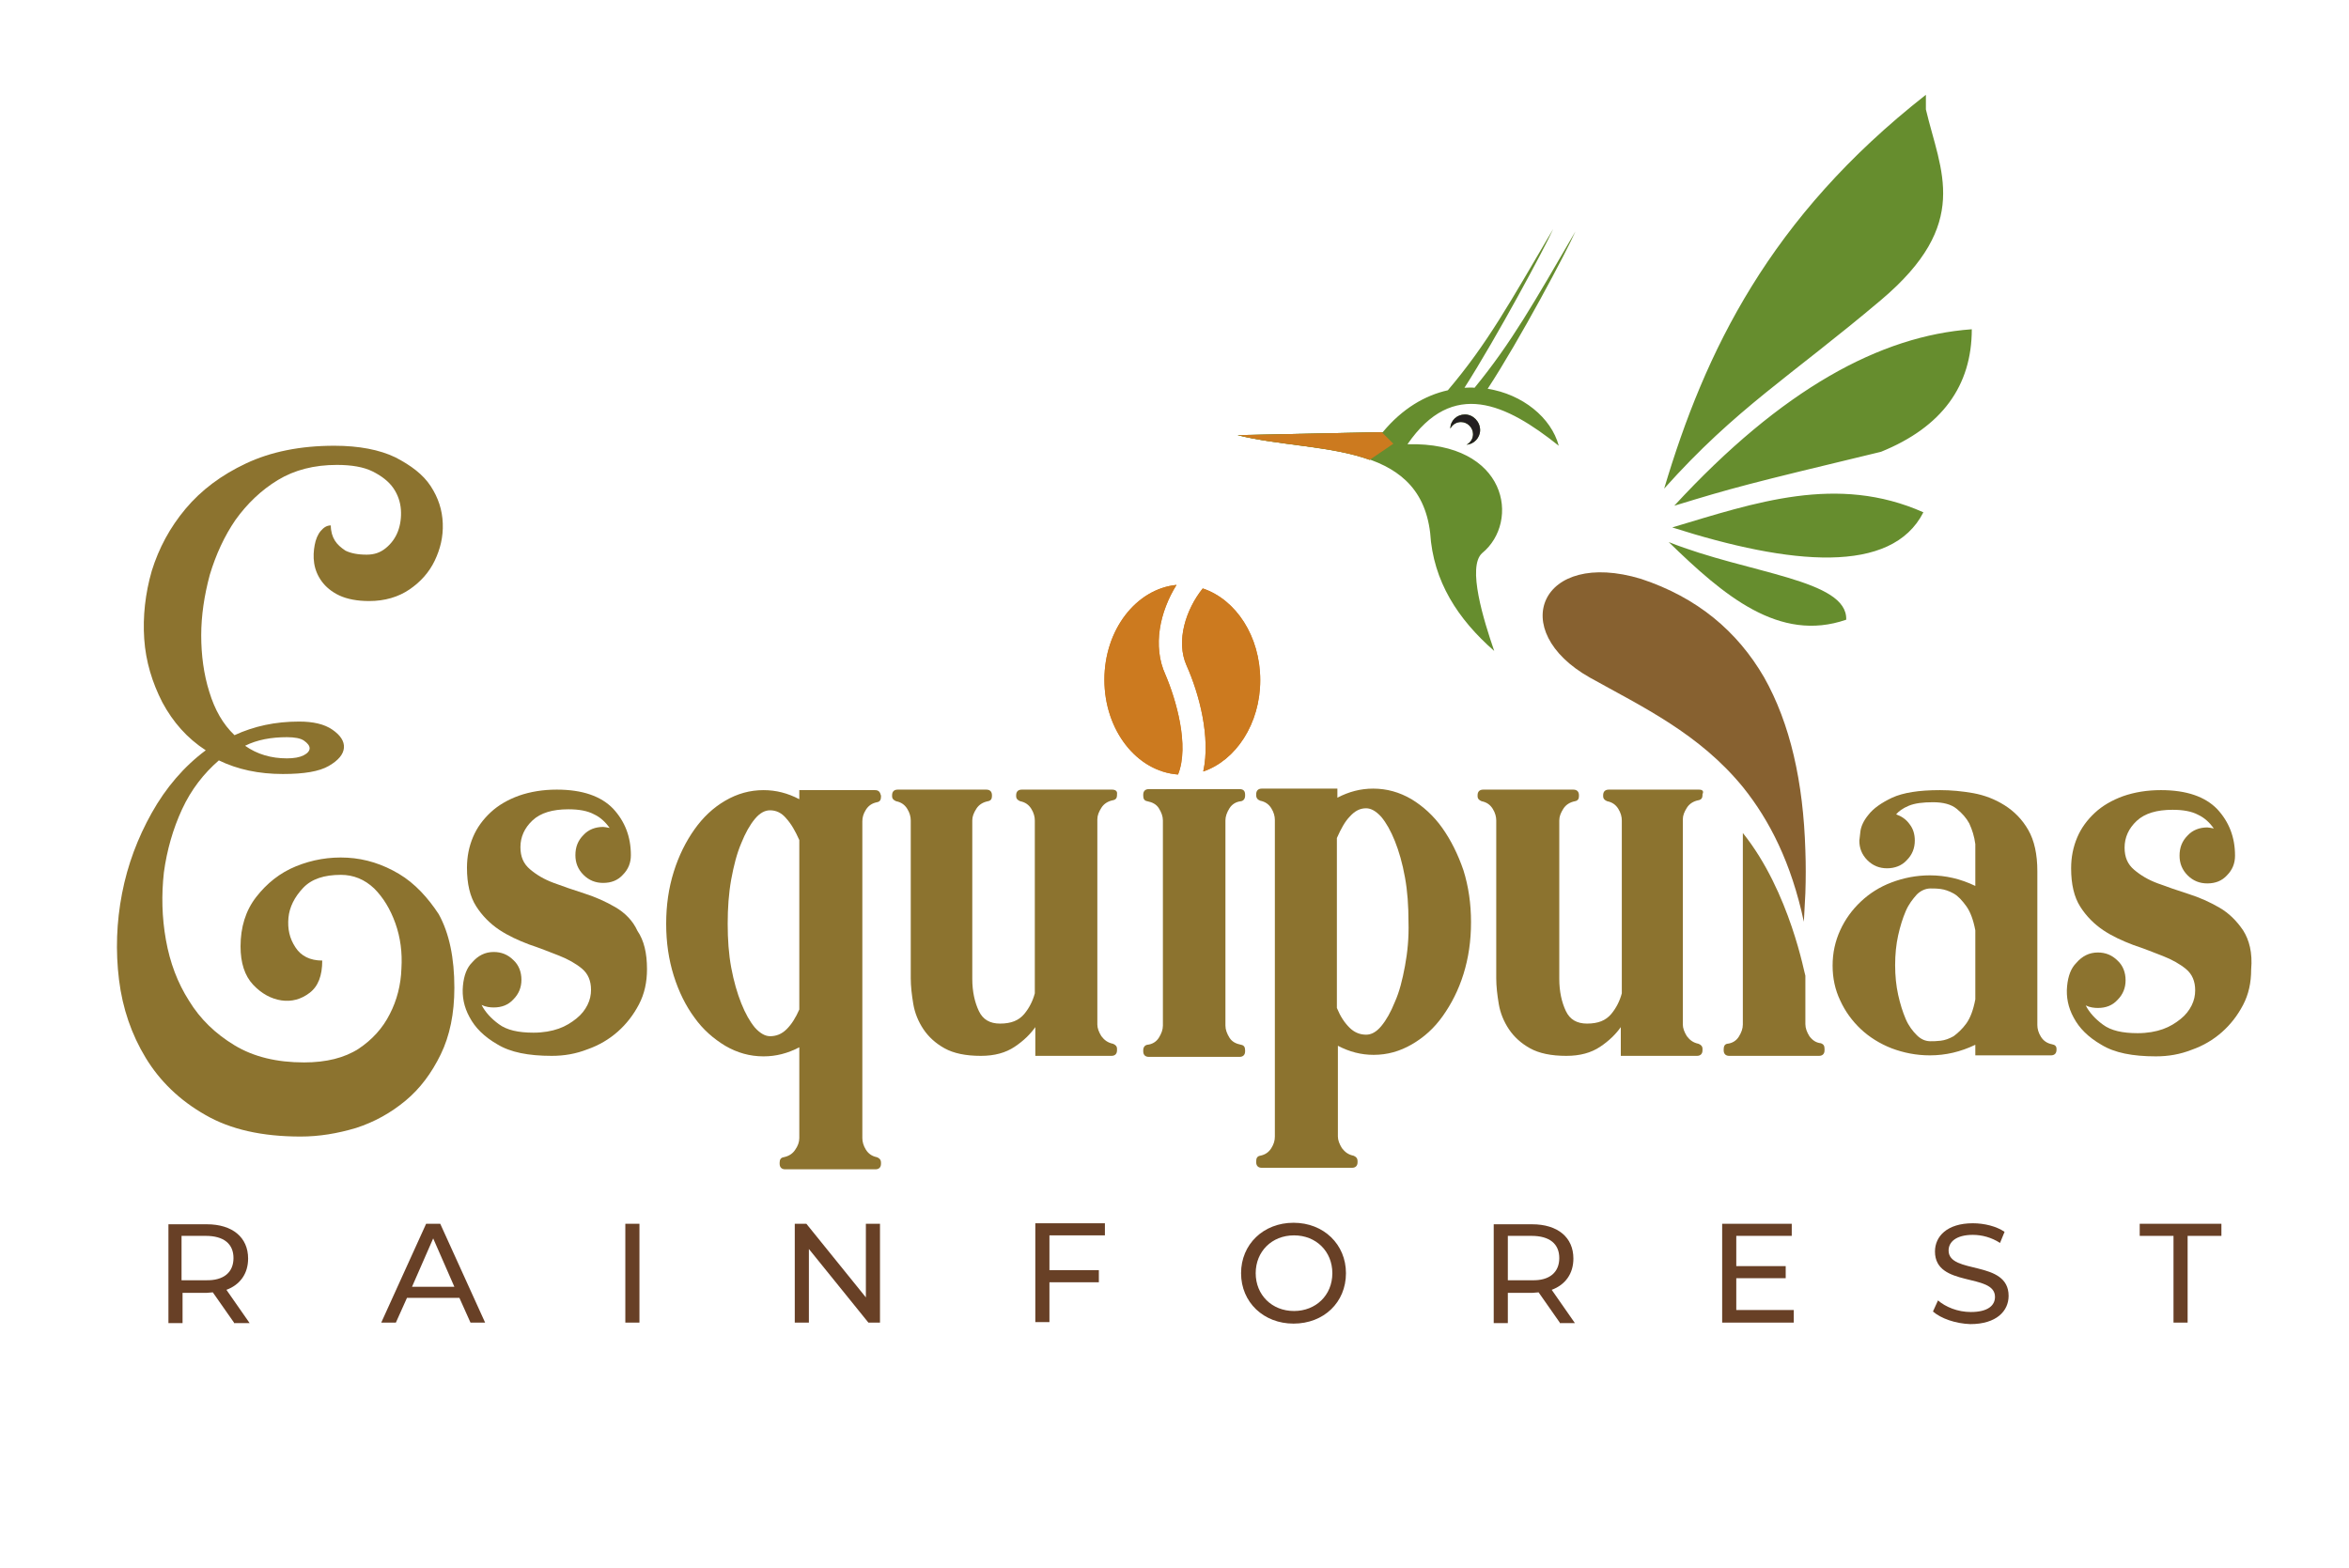
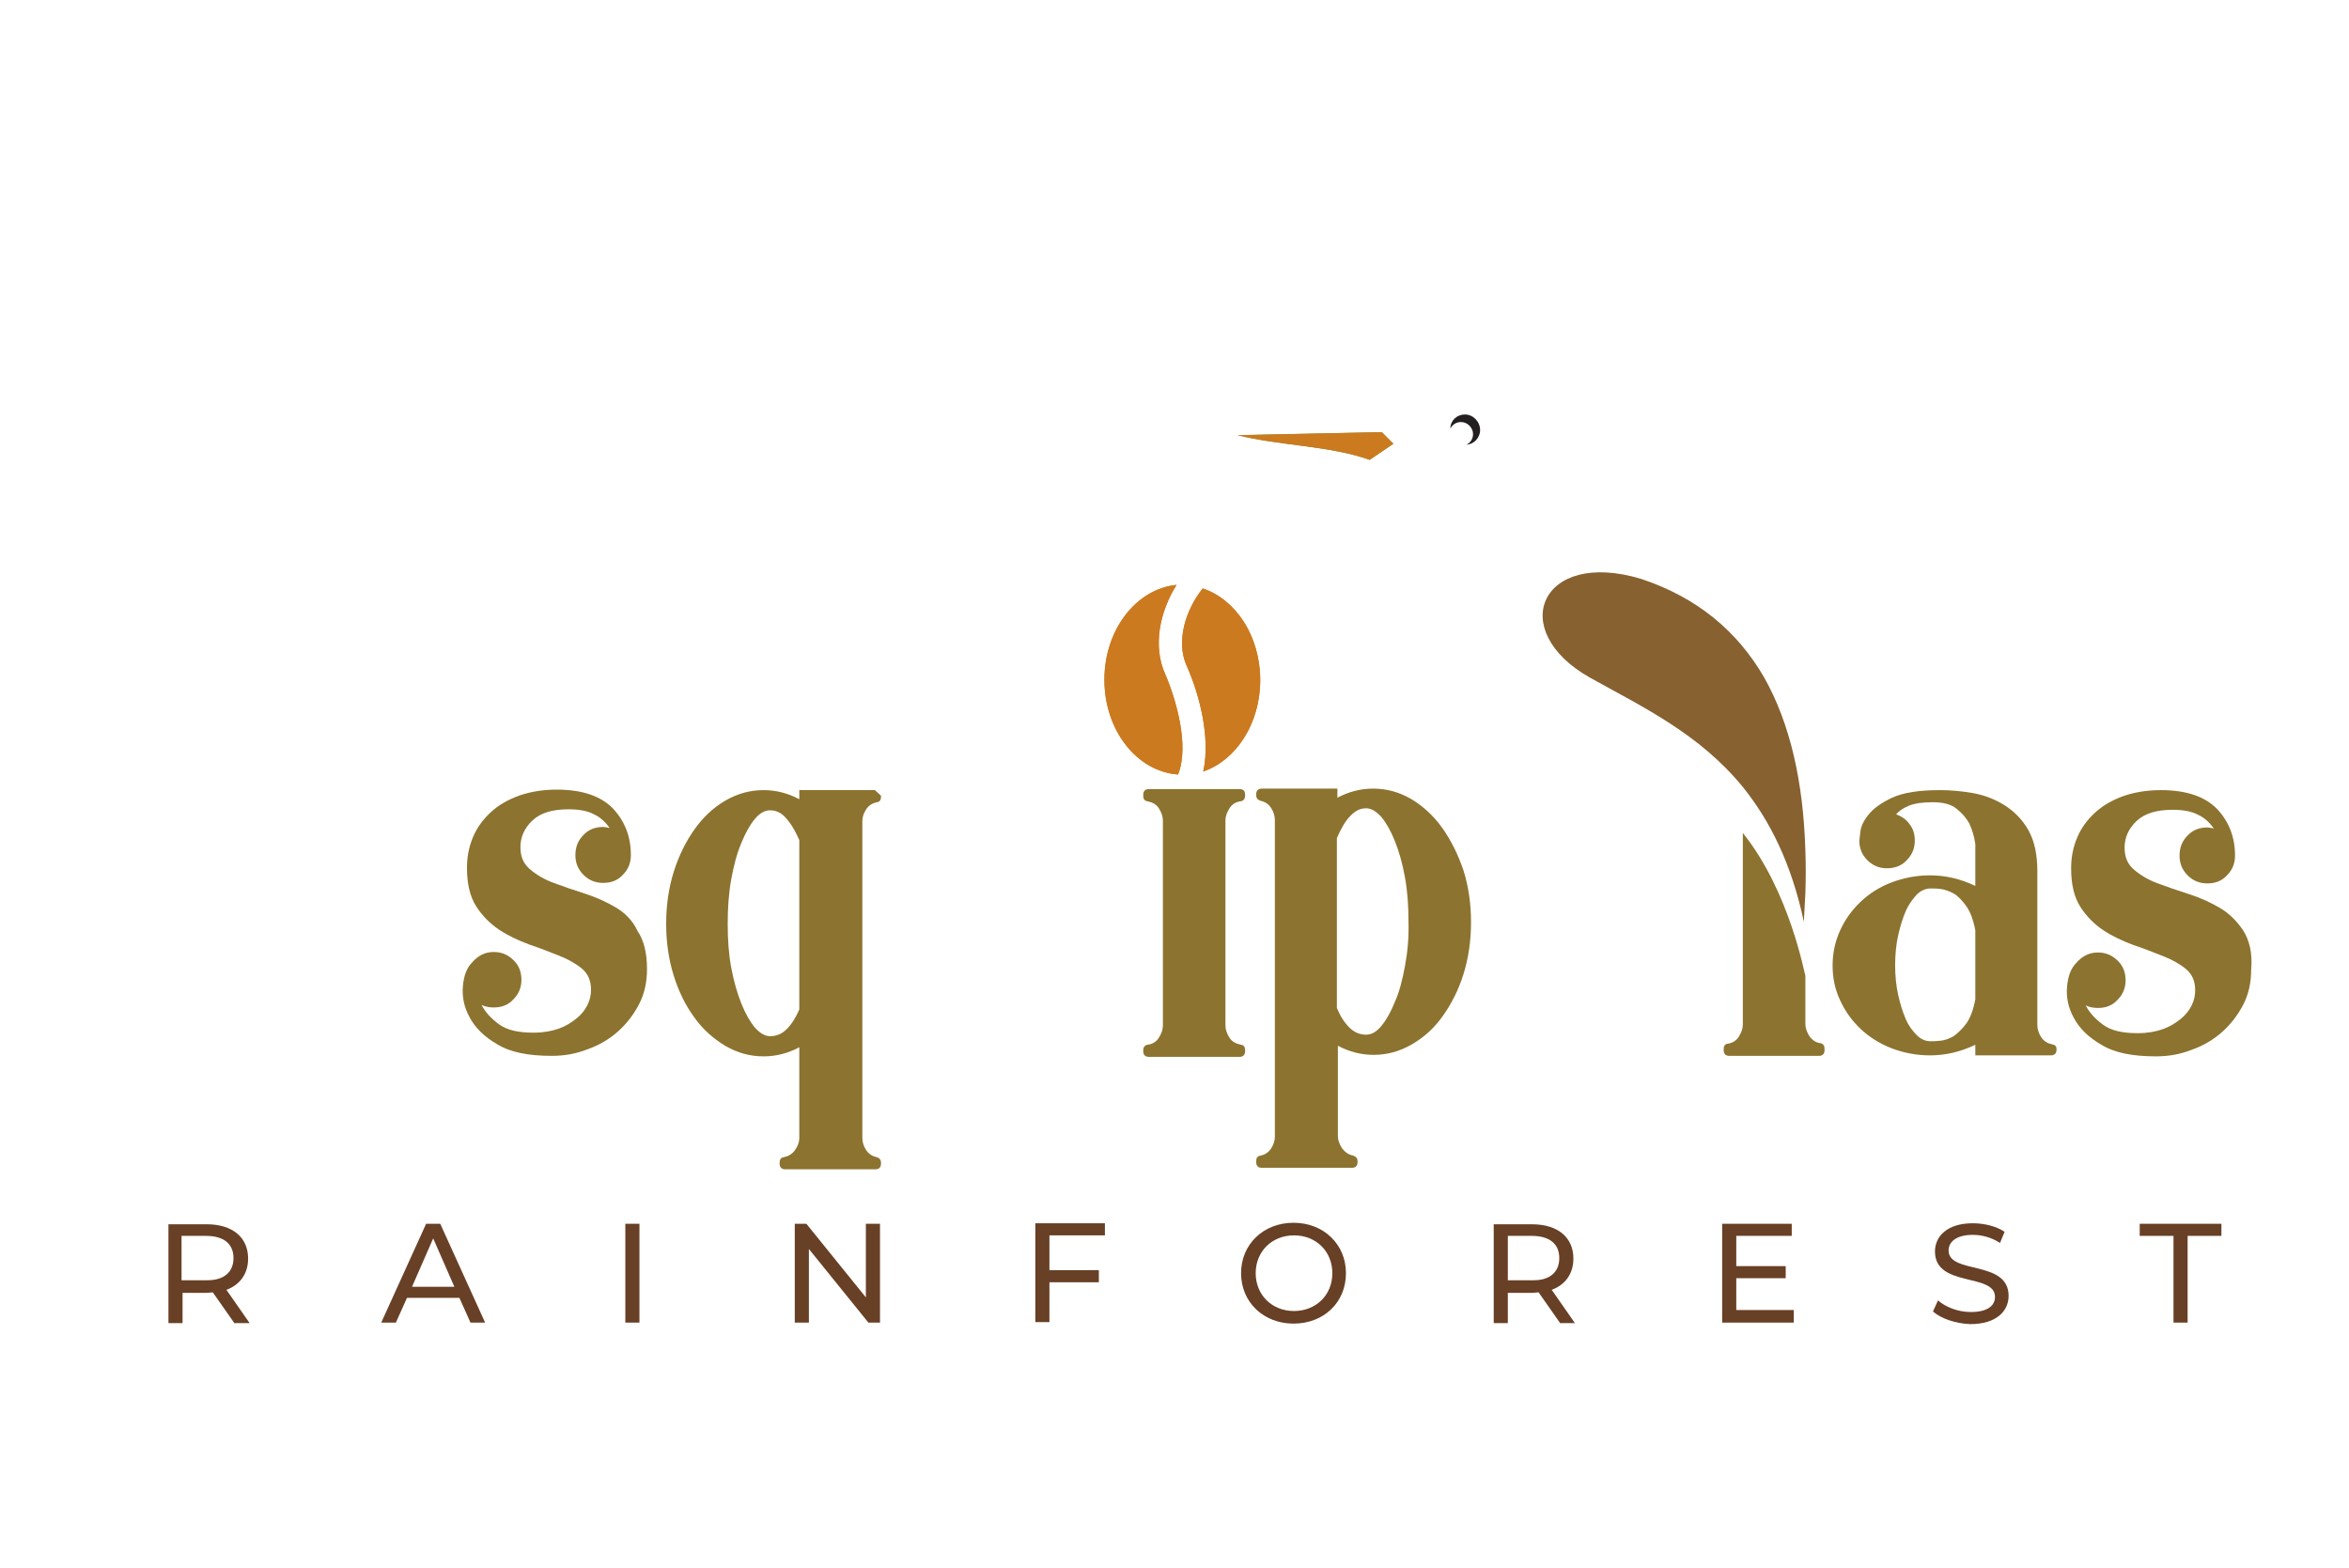
<svg xmlns="http://www.w3.org/2000/svg" version="1.1" id="Capa_1" x="0px" y="0px" viewBox="0 0 465.8 311" style="enable-background:new 0 0 465.8 311;" xml:space="preserve">
  <style type="text/css">
	.st0{fill-rule:evenodd;clip-rule:evenodd;fill:#CC7A1F;}
	.st1{fill-rule:evenodd;clip-rule:evenodd;fill:#668D2E;}
	.st2{fill:#8C732F;}
	.st3{fill:#876130;}
	.st4{fill-rule:evenodd;clip-rule:evenodd;fill:#231F20;}
	.st5{fill:#684026;}
</style>
  <path class="st0" d="M233.6,153.6c-8.2-0.6-14.6-8.8-14.6-18.8c0-9.9,6.3-18,14.3-18.8c-3.3,5.3-4.8,12.1-2.2,17.8  C233.2,138.7,235.9,147.9,233.6,153.6 M238.5,116.7c6.6,2.2,11.4,9.5,11.4,18.2c0,8.6-4.8,15.9-11.3,18.1c1.5-6.8-0.8-15.4-3.3-21  C233.1,127.1,235.2,120.8,238.5,116.7z" />
  <path class="st0" d="M233.6,153.6c-8.2-0.6-14.6-8.8-14.6-18.8c0-9.9,6.3-18,14.3-18.8c-3.3,5.3-4.8,12.1-2.2,17.8  C233.2,138.7,235.9,147.9,233.6,153.6 M238.5,116.7c6.6,2.2,11.4,9.5,11.4,18.2c0,8.6-4.8,15.9-11.3,18.1c1.5-6.8-0.8-15.4-3.3-21  C233.1,127.1,235.2,120.8,238.5,116.7z" />
-   <path class="st1" d="M381.9,18.8c-31,24.3-43.8,50.9-51.9,78.1c14.3-16,25-22.2,43-37.4c18-15.2,11.8-25.5,8.9-37.8 M391,65.3  c-18.1,1.3-37.6,11.8-59,35c11.8-3.6,14-4.2,41-10.7C385.1,84.7,391,76.5,391,65.3z M381.4,101.6c-6.3,12.4-26.3,10.5-49.8,3  C348,99.7,364.3,94,381.4,101.6z M366.1,122.9c-13.3,4.6-24.3-4.8-35.2-15.4C346.7,113.8,366.4,114.9,366.1,122.9z M290.5,82.2  c-1.6,0-2.9,1.2-2.9,2.8c0.4-0.8,1.2-1.3,2.1-1.3c1.3,0,2.4,1.1,2.4,2.4c0,0.9-0.5,1.7-1.3,2.1c1.5-0.1,2.7-1.4,2.7-2.9  C293.5,83.6,292.1,82.2,290.5,82.2z M293.9,109.7c-3,2.7,0.3,13.3,2.4,19.4c-7.2-6.3-12.1-13.8-12.7-23.4  c-2.2-18.6-23.1-15.7-38.2-19.4c9.6-0.2,19.2-0.4,28.8-0.6c3.9-4.7,8.4-7.3,12.9-8.3c7.9-9.3,12.3-17.4,20.9-32  c-1.7,3.8-11.2,21.5-17.6,31.5c0.7,0,1.3-0.1,2,0c7.3-8.9,11.8-16.9,20-31c-1.7,3.9-11.1,21.6-17.4,31.2c6.9,1.1,12.6,5.7,14.1,11.3  c-10.4-8.3-21-13.4-30-0.3C299,87.6,301.5,103.5,293.9,109.7z" />
  <g>
    <g>
      <path class="st2" d="M345.6,165.2v38c0,0.8-0.3,1.6-0.8,2.4c-0.5,0.8-1.3,1.3-2.3,1.4c-0.5,0.1-0.7,0.5-0.7,1.1v0.2    c0,0.7,0.4,1.1,1.1,1.1h17.8c0.7,0,1.1-0.4,1.1-1.1V208c0-0.6-0.2-0.9-0.7-1.1c-1-0.1-1.7-0.6-2.3-1.4c-0.5-0.8-0.8-1.6-0.8-2.4    v-9.6C357.9,193.6,355,176.9,345.6,165.2z" />
      <path class="st2" d="M406.9,207.1c-1-0.2-1.7-0.7-2.2-1.5c-0.5-0.8-0.7-1.6-0.7-2.3v-30.5c0-3.4-0.6-6.1-1.8-8.2    c-1.2-2.1-2.8-3.7-4.7-4.9c-1.9-1.2-4-2-6.2-2.4c-2.3-0.4-4.4-0.6-6.6-0.6c-4.2,0-7.3,0.5-9.5,1.5c-2.1,1-3.7,2.1-4.7,3.4    c-1,1.2-1.5,2.4-1.6,3.4c-0.1,1.1-0.2,1.6-0.2,1.7c0,1.5,0.5,2.8,1.6,3.9c1.1,1.1,2.4,1.6,3.9,1.6s2.9-0.5,3.9-1.6    c1.1-1.1,1.6-2.4,1.6-3.9c0-1.2-0.3-2.3-1-3.2c-0.7-1-1.6-1.6-2.7-2c0.5-0.6,1.3-1.2,2.5-1.7c1.2-0.5,2.8-0.7,4.8-0.7    c2,0,3.6,0.4,4.7,1.3c1.1,0.9,1.9,1.8,2.5,2.9c0.6,1.3,1,2.6,1.2,4.1v8.3c-2.9-1.4-5.9-2.1-9-2.1c-2.7,0-5.2,0.5-7.6,1.4    c-2.4,0.9-4.4,2.2-6.1,3.8c-1.7,1.6-3.1,3.5-4.1,5.7c-1,2.2-1.5,4.5-1.5,7c0,2.5,0.5,4.8,1.5,6.9c1,2.2,2.4,4.1,4.1,5.7    c1.7,1.6,3.8,2.9,6.1,3.8c2.4,0.9,4.9,1.4,7.6,1.4c3.1,0,6.1-0.7,9-2.1v2.1h15c0.7,0,1.1-0.4,1.1-1.1V208    C407.8,207.5,407.5,207.2,406.9,207.1z M391.7,198.2c-0.4,2.1-1,3.7-1.8,4.8c-0.8,1.1-1.7,1.9-2.5,2.5c-0.9,0.5-1.7,0.8-2.6,0.9    c-0.8,0.1-1.5,0.1-2,0.1c-1,0-1.9-0.4-2.7-1.2c-0.8-0.8-1.6-1.8-2.2-3.2c-0.6-1.4-1.1-3-1.5-4.8c-0.4-1.8-0.6-3.8-0.6-5.9    c0-2.1,0.2-4.1,0.6-5.9c0.4-1.8,0.9-3.4,1.5-4.8c0.6-1.4,1.4-2.4,2.2-3.3c0.8-0.8,1.8-1.2,2.7-1.2c0.5,0,1.2,0,2,0.1    c0.8,0.1,1.7,0.4,2.6,0.9c0.9,0.5,1.7,1.4,2.5,2.5c0.8,1.1,1.4,2.7,1.8,4.8V198.2z" />
      <path class="st2" d="M444.8,184.5c-1.3-1.9-2.8-3.4-4.7-4.5c-1.9-1.1-3.9-2-6.1-2.7c-2.2-0.7-4.2-1.4-6.1-2.1    c-1.9-0.7-3.4-1.6-4.7-2.7c-1.3-1.1-1.9-2.5-1.9-4.4c0-2,0.8-3.8,2.4-5.3c1.6-1.5,4-2.2,7.1-2.2c2.1,0,3.8,0.3,5.1,1    c1.3,0.6,2.3,1.6,3.1,2.7c-0.6-0.1-1-0.2-1.3-0.2c-1.5,0-2.9,0.5-3.9,1.6c-1.1,1.1-1.6,2.4-1.6,4c0,1.5,0.5,2.8,1.6,3.9    c1.1,1.1,2.4,1.6,3.9,1.6c1.6,0,2.9-0.5,3.9-1.6c1.1-1.1,1.6-2.4,1.6-3.9c0-3.7-1.2-6.7-3.5-9.2c-2.4-2.5-6.1-3.8-11.2-3.8    c-2.7,0-5.2,0.4-7.5,1.2c-2.2,0.8-4.1,1.9-5.6,3.3c-1.5,1.4-2.7,3-3.5,4.9c-0.8,1.9-1.2,3.9-1.2,6.1c0,3.2,0.6,5.7,1.8,7.6    c1.2,1.9,2.8,3.5,4.6,4.7c1.8,1.2,3.8,2.1,5.9,2.9c2.1,0.7,4.1,1.5,5.9,2.2c1.8,0.7,3.4,1.6,4.6,2.6c1.2,1,1.8,2.4,1.8,4.2    c0,1-0.2,2-0.7,3c-0.5,1-1.2,1.9-2.2,2.7c-1,0.8-2.1,1.5-3.5,2c-1.4,0.5-3.1,0.8-5,0.8c-3,0-5.3-0.5-6.9-1.7    c-1.5-1.1-2.7-2.4-3.4-3.8c0.8,0.4,1.7,0.5,2.4,0.5c1.6,0,2.9-0.5,3.9-1.6c1.1-1.1,1.6-2.4,1.6-3.9c0-1.5-0.5-2.9-1.6-3.9    c-1.1-1.1-2.4-1.6-3.9-1.6c-1.7,0-3.1,0.7-4.3,2.1c-1,1-1.6,2.5-1.8,4.6c-0.2,2.1,0.2,4.2,1.3,6.2c1.1,2.1,2.9,3.9,5.5,5.4    c2.6,1.6,6.2,2.3,10.8,2.3c2.5,0,4.8-0.4,7.1-1.3c2.3-0.8,4.3-2,6-3.5c1.7-1.5,3.1-3.3,4.2-5.4c1.1-2.1,1.6-4.4,1.6-7    C446.7,188.9,446,186.4,444.8,184.5z" />
-       <path class="st2" d="M336.9,156.6H319c-0.7,0-1.1,0.4-1.1,1.1v0.2c0,0.5,0.3,0.8,0.8,1c1,0.2,1.7,0.7,2.2,1.5    c0.5,0.8,0.7,1.6,0.7,2.3v34.3c-0.4,1.5-1.1,2.9-2.1,4.1c-1.1,1.3-2.6,1.9-4.8,1.9c-2,0-3.4-0.8-4.2-2.5c-0.8-1.7-1.3-3.8-1.3-6.4    v-31.4c0-0.8,0.3-1.5,0.8-2.3c0.5-0.8,1.3-1.3,2.3-1.5c0.6-0.1,0.8-0.5,0.8-1v-0.2c0-0.7-0.4-1.1-1.1-1.1h-17.9    c-0.7,0-1.1,0.4-1.1,1.1v0.2c0,0.5,0.3,0.8,0.8,1c1,0.2,1.7,0.7,2.2,1.5c0.5,0.8,0.7,1.6,0.7,2.3V194c0,1.6,0.2,3.3,0.5,5.1    c0.3,1.8,1,3.5,2,5c1,1.5,2.4,2.8,4.2,3.8c1.8,1,4.2,1.5,7.2,1.5c2.7,0,4.9-0.6,6.7-1.8c1.8-1.2,3.1-2.5,4.1-3.9v5.7h15.1    c0.7,0,1.1-0.4,1.1-1.1V208c0-0.5-0.3-0.8-0.8-1c-1-0.2-1.7-0.7-2.3-1.5c-0.5-0.8-0.8-1.6-0.8-2.3v-40.7c0-0.8,0.3-1.5,0.8-2.3    c0.5-0.8,1.3-1.3,2.3-1.5c0.6-0.1,0.8-0.5,0.8-1v-0.2C337.9,156.9,337.6,156.6,336.9,156.6z" />
      <path class="st2" d="M122,179.9c-1.9-1.1-3.9-2-6.1-2.7c-2.2-0.7-4.2-1.4-6.1-2.1c-1.9-0.7-3.4-1.6-4.7-2.7    c-1.3-1.1-1.9-2.5-1.9-4.4c0-2,0.8-3.8,2.4-5.3c1.6-1.5,4-2.2,7.1-2.2c2.1,0,3.8,0.3,5.1,1c1.3,0.6,2.3,1.6,3.1,2.7    c-0.6-0.1-1-0.2-1.3-0.2c-1.5,0-2.9,0.5-3.9,1.6c-1.1,1.1-1.6,2.4-1.6,4c0,1.5,0.5,2.8,1.6,3.9c1.1,1.1,2.4,1.6,3.9,1.6    c1.6,0,2.9-0.5,3.9-1.6c1.1-1.1,1.6-2.4,1.6-3.9c0-3.7-1.2-6.7-3.5-9.2c-2.4-2.5-6.1-3.8-11.2-3.8c-2.7,0-5.2,0.4-7.5,1.2    c-2.2,0.8-4.1,1.9-5.6,3.3c-1.5,1.4-2.7,3-3.5,4.9c-0.8,1.9-1.2,3.9-1.2,6.1c0,3.2,0.6,5.7,1.8,7.6c1.2,1.9,2.8,3.5,4.6,4.7    c1.8,1.2,3.8,2.1,5.9,2.9c2.1,0.7,4.1,1.5,5.9,2.2c1.8,0.7,3.4,1.6,4.6,2.6c1.2,1,1.8,2.4,1.8,4.2c0,1-0.2,2-0.7,3    c-0.5,1-1.2,1.9-2.2,2.7c-1,0.8-2.1,1.5-3.5,2c-1.4,0.5-3.1,0.8-5,0.8c-3,0-5.3-0.5-6.9-1.7c-1.5-1.1-2.7-2.4-3.4-3.8    c0.8,0.4,1.7,0.5,2.4,0.5c1.6,0,2.9-0.5,3.9-1.6c1.1-1.1,1.6-2.4,1.6-3.9c0-1.5-0.5-2.9-1.6-3.9c-1.1-1.1-2.4-1.6-3.9-1.6    c-1.7,0-3.1,0.7-4.3,2.1c-1,1-1.6,2.5-1.8,4.6c-0.2,2.1,0.2,4.2,1.3,6.2c1.1,2.1,2.9,3.9,5.5,5.4c2.6,1.6,6.2,2.3,10.8,2.3    c2.5,0,4.8-0.4,7.1-1.3c2.3-0.8,4.3-2,6-3.5c1.7-1.5,3.1-3.3,4.2-5.4c1.1-2.1,1.6-4.4,1.6-7c0-3.2-0.6-5.7-1.9-7.6    C125.5,182.6,123.9,181,122,179.9z" />
-       <path class="st2" d="M173.5,156.7h-15v1.8c-2.3-1.2-4.6-1.8-7.1-1.8c-2.7,0-5.2,0.7-7.6,2.1c-2.4,1.4-4.4,3.3-6.1,5.7    c-1.7,2.4-3.1,5.2-4.1,8.4c-1,3.2-1.5,6.6-1.5,10.3c0,3.7,0.5,7.1,1.5,10.3c1,3.2,2.4,6,4.1,8.3c1.7,2.4,3.8,4.2,6.1,5.6    c2.4,1.4,4.9,2.1,7.6,2.1c2.5,0,4.8-0.6,7.1-1.8v18c0,0.8-0.3,1.6-0.8,2.3c-0.5,0.8-1.3,1.3-2.3,1.5c-0.6,0.1-0.8,0.5-0.8,1.1v0.2    c0,0.7,0.4,1.1,1.1,1.1h17.9c0.7,0,1.1-0.4,1.1-1.1v-0.2c0-0.6-0.3-0.9-0.8-1.1c-1-0.2-1.7-0.7-2.2-1.5c-0.5-0.8-0.7-1.6-0.7-2.3    v-62.8c0-0.8,0.2-1.5,0.7-2.3c0.5-0.8,1.2-1.3,2.2-1.5c0.6-0.1,0.8-0.5,0.8-1.1v-0.2C174.5,157,174.2,156.7,173.5,156.7z     M158.5,200.2c-0.7,1.6-1.5,2.9-2.5,3.9c-1,1-2.1,1.4-3.3,1.4c-1,0-2-0.6-3-1.7c-1-1.2-1.9-2.8-2.7-4.8c-0.8-2-1.5-4.4-2-7.1    c-0.5-2.7-0.7-5.6-0.7-8.7c0-3.1,0.2-6,0.7-8.8c0.5-2.7,1.1-5.1,2-7.2c0.8-2,1.7-3.6,2.7-4.8c1-1.2,2-1.7,3-1.7    c1.2,0,2.3,0.5,3.2,1.6c1,1.1,1.8,2.5,2.6,4.3V200.2z" />
+       <path class="st2" d="M173.5,156.7h-15v1.8c-2.3-1.2-4.6-1.8-7.1-1.8c-2.7,0-5.2,0.7-7.6,2.1c-2.4,1.4-4.4,3.3-6.1,5.7    c-1.7,2.4-3.1,5.2-4.1,8.4c-1,3.2-1.5,6.6-1.5,10.3c0,3.7,0.5,7.1,1.5,10.3c1,3.2,2.4,6,4.1,8.3c1.7,2.4,3.8,4.2,6.1,5.6    c2.4,1.4,4.9,2.1,7.6,2.1c2.5,0,4.8-0.6,7.1-1.8v18c0,0.8-0.3,1.6-0.8,2.3c-0.5,0.8-1.3,1.3-2.3,1.5c-0.6,0.1-0.8,0.5-0.8,1.1v0.2    c0,0.7,0.4,1.1,1.1,1.1h17.9c0.7,0,1.1-0.4,1.1-1.1v-0.2c0-0.6-0.3-0.9-0.8-1.1c-1-0.2-1.7-0.7-2.2-1.5c-0.5-0.8-0.7-1.6-0.7-2.3    v-62.8c0-0.8,0.2-1.5,0.7-2.3c0.5-0.8,1.2-1.3,2.2-1.5c0.6-0.1,0.8-0.5,0.8-1.1v-0.2z     M158.5,200.2c-0.7,1.6-1.5,2.9-2.5,3.9c-1,1-2.1,1.4-3.3,1.4c-1,0-2-0.6-3-1.7c-1-1.2-1.9-2.8-2.7-4.8c-0.8-2-1.5-4.4-2-7.1    c-0.5-2.7-0.7-5.6-0.7-8.7c0-3.1,0.2-6,0.7-8.8c0.5-2.7,1.1-5.1,2-7.2c0.8-2,1.7-3.6,2.7-4.8c1-1.2,2-1.7,3-1.7    c1.2,0,2.3,0.5,3.2,1.6c1,1.1,1.8,2.5,2.6,4.3V200.2z" />
      <path class="st2" d="M286,164.2c-1.7-2.4-3.8-4.3-6.1-5.7c-2.4-1.4-4.9-2.1-7.6-2.1c-2.5,0-4.8,0.6-7.1,1.8v-1.8h-15    c-0.7,0-1.1,0.4-1.1,1.1v0.2c0,0.6,0.3,0.9,0.8,1.1c1,0.2,1.7,0.7,2.2,1.5c0.5,0.8,0.7,1.6,0.7,2.3v62.8c0,0.8-0.2,1.5-0.7,2.3    c-0.5,0.8-1.2,1.3-2.2,1.5c-0.6,0.1-0.8,0.5-0.8,1.1v0.2c0,0.7,0.4,1.1,1.1,1.1h17.9c0.7,0,1.1-0.4,1.1-1.1v-0.2    c0-0.6-0.3-0.9-0.8-1.1c-1-0.2-1.7-0.7-2.3-1.5c-0.5-0.8-0.8-1.6-0.8-2.3v-18c2.3,1.2,4.6,1.8,7.1,1.8c2.7,0,5.2-0.7,7.6-2.1    c2.4-1.4,4.4-3.2,6.1-5.6c1.7-2.4,3.1-5.1,4.1-8.3c1-3.2,1.5-6.6,1.5-10.3c0-3.7-0.5-7.1-1.5-10.3    C289.1,169.4,287.7,166.6,286,164.2z M278.6,191.6c-0.5,2.7-1.1,5.1-2,7.1c-0.8,2-1.7,3.6-2.7,4.8c-1,1.2-2,1.7-3,1.7    c-1.3,0-2.4-0.5-3.3-1.4c-1-1-1.8-2.2-2.5-3.9v-33.7c0.8-1.8,1.6-3.3,2.6-4.3c1-1.1,2-1.6,3.2-1.6c1,0,2,0.6,3,1.7    c1,1.2,1.9,2.8,2.7,4.8c0.8,2,1.5,4.4,2,7.2c0.5,2.7,0.7,5.7,0.7,8.8C279.4,186,279.1,188.9,278.6,191.6z" />
-       <path class="st2" d="M79.1,173.3c-3.2-1.9-6.6-3-10.2-3.2c-3.6-0.2-7,0.4-10.2,1.7c-3.2,1.3-5.8,3.4-7.9,6.1    c-2.1,2.7-3.1,6-3.1,9.8c0,3.2,0.8,5.8,2.5,7.6c1.7,1.8,3.6,2.8,5.6,3.1c2,0.3,3.9-0.2,5.6-1.5c1.7-1.3,2.5-3.4,2.5-6.4    c-2.4,0-4.2-0.9-5.3-2.6c-1.2-1.8-1.6-3.7-1.4-5.9c0.2-2.1,1.2-4.1,2.9-5.9c1.7-1.8,4.2-2.6,7.5-2.6c2.5,0,4.7,0.9,6.6,2.7    c1.8,1.8,3.2,4.1,4.2,6.9c1,2.8,1.4,5.8,1.2,9c-0.1,3.2-0.9,6.3-2.3,9c-1.4,2.8-3.5,5.1-6.2,6.9c-2.8,1.8-6.4,2.7-10.8,2.7    c-5.4,0-10-1.1-13.8-3.4c-3.8-2.3-6.8-5.2-9-8.8c-2.3-3.6-3.8-7.6-4.6-12.1c-0.8-4.5-0.9-8.9-0.4-13.4c0.6-4.4,1.8-8.6,3.6-12.5    c1.8-3.9,4.3-7.1,7.3-9.7c3.7,1.8,7.9,2.7,12.7,2.7c4.2,0,7.2-0.5,9.1-1.6c1.9-1.1,2.9-2.3,3-3.6c0.1-1.3-0.7-2.5-2.3-3.6    c-1.6-1.1-3.8-1.6-6.6-1.6c-4.7,0-8.9,0.9-12.8,2.7c-2.3-2.2-3.9-5-5-8.6c-1.1-3.5-1.6-7.3-1.6-11.2c0-3.9,0.6-7.9,1.7-12    c1.2-4,2.9-7.7,5.1-10.9c2.3-3.2,5.1-5.9,8.4-7.9c3.3-2,7.2-3,11.7-3c2.9,0,5.3,0.4,7.1,1.3c1.8,0.9,3.2,2,4.1,3.3    c0.9,1.3,1.4,2.8,1.5,4.3c0.1,1.5-0.1,3-0.6,4.3c-0.5,1.3-1.3,2.4-2.4,3.3c-1.1,0.9-2.3,1.3-3.8,1.3c-1.8,0-3.2-0.3-4.2-0.8    c-0.9-0.6-1.6-1.2-2.1-2c-0.5-0.8-0.8-1.8-0.8-3c-0.8,0-1.4,0.4-2,1.1c-0.6,0.7-1,1.7-1.2,2.8c-0.2,1.1-0.3,2.3-0.1,3.6    c0.2,1.3,0.7,2.5,1.5,3.6c0.8,1.1,2,2.1,3.5,2.8c1.5,0.7,3.5,1.1,5.9,1.1c3.1,0,5.8-0.8,8-2.3c2.2-1.5,3.9-3.4,5-5.7    c1.1-2.3,1.7-4.7,1.6-7.4c-0.1-2.7-0.9-5.1-2.4-7.4c-1.5-2.3-3.9-4.1-7-5.7c-3.1-1.5-7.2-2.3-12.1-2.3c-6.8,0-12.6,1.2-17.5,3.5    c-4.9,2.3-8.9,5.3-12,9c-3.1,3.7-5.3,7.8-6.7,12.3c-1.3,4.5-1.8,9.1-1.5,13.5c0.3,4.5,1.6,8.7,3.6,12.6c2.1,3.9,4.9,7.1,8.6,9.5    c-4.3,3.2-7.9,7.4-10.7,12.4c-2.8,5-4.8,10.3-5.9,16c-1.1,5.7-1.3,11.4-0.6,17.1c0.7,5.7,2.5,10.9,5.3,15.5    c2.8,4.6,6.7,8.4,11.8,11.3c5,2.9,11.3,4.3,18.9,4.3c3.7,0,7.3-0.6,11-1.7c3.7-1.2,6.9-3,9.8-5.4c2.9-2.4,5.2-5.5,7-9.2    c1.8-3.7,2.7-8.1,2.7-13.2c0-5.9-1-10.8-3.1-14.6C84.9,178.1,82.3,175.2,79.1,173.3z M56.9,146.2c1.5,0,2.7,0.2,3.4,0.7    c0.7,0.5,1.1,1,1.1,1.5c0,0.5-0.4,1-1.2,1.4c-0.8,0.4-1.9,0.6-3.3,0.6c-3.1,0-5.9-0.8-8.3-2.5C51,146.7,53.8,146.2,56.9,146.2z" />
      <path class="st2" d="M245.8,156.5h-18c-0.7,0-1.1,0.4-1.1,1.1v0.2c0,0.6,0.2,1,0.8,1.1c1,0.2,1.8,0.6,2.3,1.4    c0.5,0.8,0.8,1.6,0.8,2.4v9.4V194v9.4c0,0.8-0.3,1.6-0.8,2.4c-0.5,0.8-1.3,1.3-2.3,1.4c-0.5,0.1-0.8,0.5-0.8,1.1v0.2    c0,0.7,0.4,1.1,1.1,1.1h18c0.7,0,1.1-0.4,1.1-1.1v-0.2c0-0.6-0.2-1-0.8-1.1c-1-0.2-1.8-0.6-2.3-1.4c-0.5-0.8-0.8-1.6-0.8-2.4V194    v-21.9v-9.4c0-0.8,0.3-1.6,0.8-2.4c0.5-0.8,1.3-1.3,2.3-1.4c0.5-0.1,0.8-0.5,0.8-1.1v-0.2C246.9,156.8,246.5,156.5,245.8,156.5z" />
-       <path class="st2" d="M220.5,156.6h-17.9c-0.7,0-1.1,0.4-1.1,1.1v0.2c0,0.5,0.3,0.8,0.8,1c1,0.2,1.7,0.7,2.2,1.5    c0.5,0.8,0.7,1.6,0.7,2.3v34.3c-0.4,1.5-1.1,2.9-2.1,4.1c-1.1,1.3-2.6,1.9-4.8,1.9c-2,0-3.4-0.8-4.2-2.5c-0.8-1.7-1.3-3.8-1.3-6.4    v-31.4c0-0.8,0.3-1.5,0.8-2.3c0.5-0.8,1.3-1.3,2.3-1.5c0.6-0.1,0.8-0.5,0.8-1v-0.2c0-0.7-0.4-1.1-1.1-1.1H178    c-0.7,0-1.1,0.4-1.1,1.1v0.2c0,0.5,0.3,0.8,0.8,1c1,0.2,1.7,0.7,2.2,1.5c0.5,0.8,0.7,1.6,0.7,2.3V194c0,1.6,0.2,3.3,0.5,5.1    c0.3,1.8,1,3.5,2,5c1,1.5,2.4,2.8,4.2,3.8c1.8,1,4.2,1.5,7.2,1.5c2.7,0,4.9-0.6,6.7-1.8c1.8-1.2,3.1-2.5,4.1-3.9v5.7h15.1    c0.7,0,1.1-0.4,1.1-1.1V208c0-0.5-0.3-0.8-0.8-1c-1-0.2-1.7-0.7-2.3-1.5c-0.5-0.8-0.8-1.6-0.8-2.3v-40.7c0-0.8,0.3-1.5,0.8-2.3    c0.5-0.8,1.3-1.3,2.3-1.5c0.6-0.1,0.8-0.5,0.8-1v-0.2C221.6,156.9,221.2,156.6,220.5,156.6z" />
    </g>
  </g>
  <path class="st3" d="M325.4,114.8c-19.9-6-26.8,10.2-10.1,19.6c10.4,5.8,21.7,11.1,30.4,21.8c5.2,6.5,9.5,14.9,12,26.6  c0.1-1.9,0.2-3.8,0.3-5.7c0.1-2.9,0.1-5.7,0-8.4c-0.4-13.6-3-25.2-8.2-34.4C344.5,125.2,336.6,118.5,325.4,114.8z" />
  <path class="st4" d="M290.5,82.2c-1.6,0-2.9,1.2-2.9,2.8c0.4-0.8,1.2-1.3,2.1-1.3c1.3,0,2.4,1.1,2.4,2.4c0,0.9-0.5,1.7-1.3,2.1  c1.5-0.1,2.7-1.4,2.7-2.9C293.5,83.6,292.1,82.2,290.5,82.2" />
  <path class="st1" d="M271.6,91.2c-7.7-2.8-17.9-2.8-26.2-4.9l28.6-0.6l2.3,2.3L271.6,91.2z" />
  <path class="st0" d="M271.6,91.2c-7.7-2.8-17.9-2.8-26.2-4.9l28.6-0.6l2.3,2.3L271.6,91.2z" />
  <g>
    <path class="st5" d="M46.4,262.3l-4.2-6c-0.4,0-0.8,0.1-1.2,0.1h-4.8v6h-2.8v-19.6h7.6c5.1,0,8.2,2.6,8.2,6.8c0,3-1.6,5.2-4.3,6.2   l4.6,6.6H46.4z M46.3,249.5c0-2.8-1.9-4.4-5.5-4.4h-4.8v8.8h4.8C44.4,254,46.3,252.3,46.3,249.5z" />
    <path class="st5" d="M91.1,257.4H80.7l-2.2,4.9h-2.9l8.9-19.6h2.8l8.9,19.6h-2.9L91.1,257.4z M90.1,255.2l-4.2-9.6l-4.2,9.6H90.1z" />
    <path class="st5" d="M124,242.7h2.8v19.6H124V242.7z" />
    <path class="st5" d="M174.5,242.7v19.6h-2.3l-11.8-14.6v14.6h-2.8v-19.6h2.3l11.8,14.6v-14.6H174.5z" />
    <path class="st5" d="M208.1,245.1v6.8h9.8v2.4h-9.8v7.9h-2.8v-19.6h13.8v2.4H208.1z" />
    <path class="st5" d="M246.1,252.5c0-5.7,4.4-10,10.4-10c6,0,10.4,4.3,10.4,10c0,5.8-4.4,10-10.4,10   C250.6,262.5,246.1,258.3,246.1,252.5z M264.2,252.5c0-4.3-3.2-7.5-7.6-7.5c-4.4,0-7.6,3.2-7.6,7.5s3.2,7.5,7.6,7.5   C260.9,260,264.2,256.9,264.2,252.5z" />
    <path class="st5" d="M309.3,262.3l-4.2-6c-0.4,0-0.8,0.1-1.2,0.1H299v6h-2.8v-19.6h7.6c5.1,0,8.2,2.6,8.2,6.8c0,3-1.6,5.2-4.3,6.2   l4.6,6.6H309.3z M309.2,249.5c0-2.8-1.9-4.4-5.5-4.4H299v8.8h4.8C307.3,254,309.2,252.3,309.2,249.5z" />
    <path class="st5" d="M355.7,259.9v2.4h-14.2v-19.6h13.8v2.4h-11v6h9.8v2.4h-9.8v6.3H355.7z" />
    <path class="st5" d="M383.3,260.1l1-2.2c1.5,1.3,3.9,2.3,6.5,2.3c3.4,0,4.8-1.3,4.8-3c0-4.8-11.9-1.8-11.9-9c0-3,2.4-5.6,7.5-5.6   c2.3,0,4.7,0.6,6.3,1.7l-0.9,2.2c-1.7-1.1-3.6-1.6-5.4-1.6c-3.3,0-4.8,1.4-4.8,3.1c0,4.8,11.9,1.8,11.9,9c0,3-2.4,5.6-7.6,5.6   C387.8,262.5,384.9,261.5,383.3,260.1z" />
    <path class="st5" d="M431,245.1h-6.7v-2.4h16.2v2.4h-6.7v17.2H431V245.1z" />
  </g>
</svg>